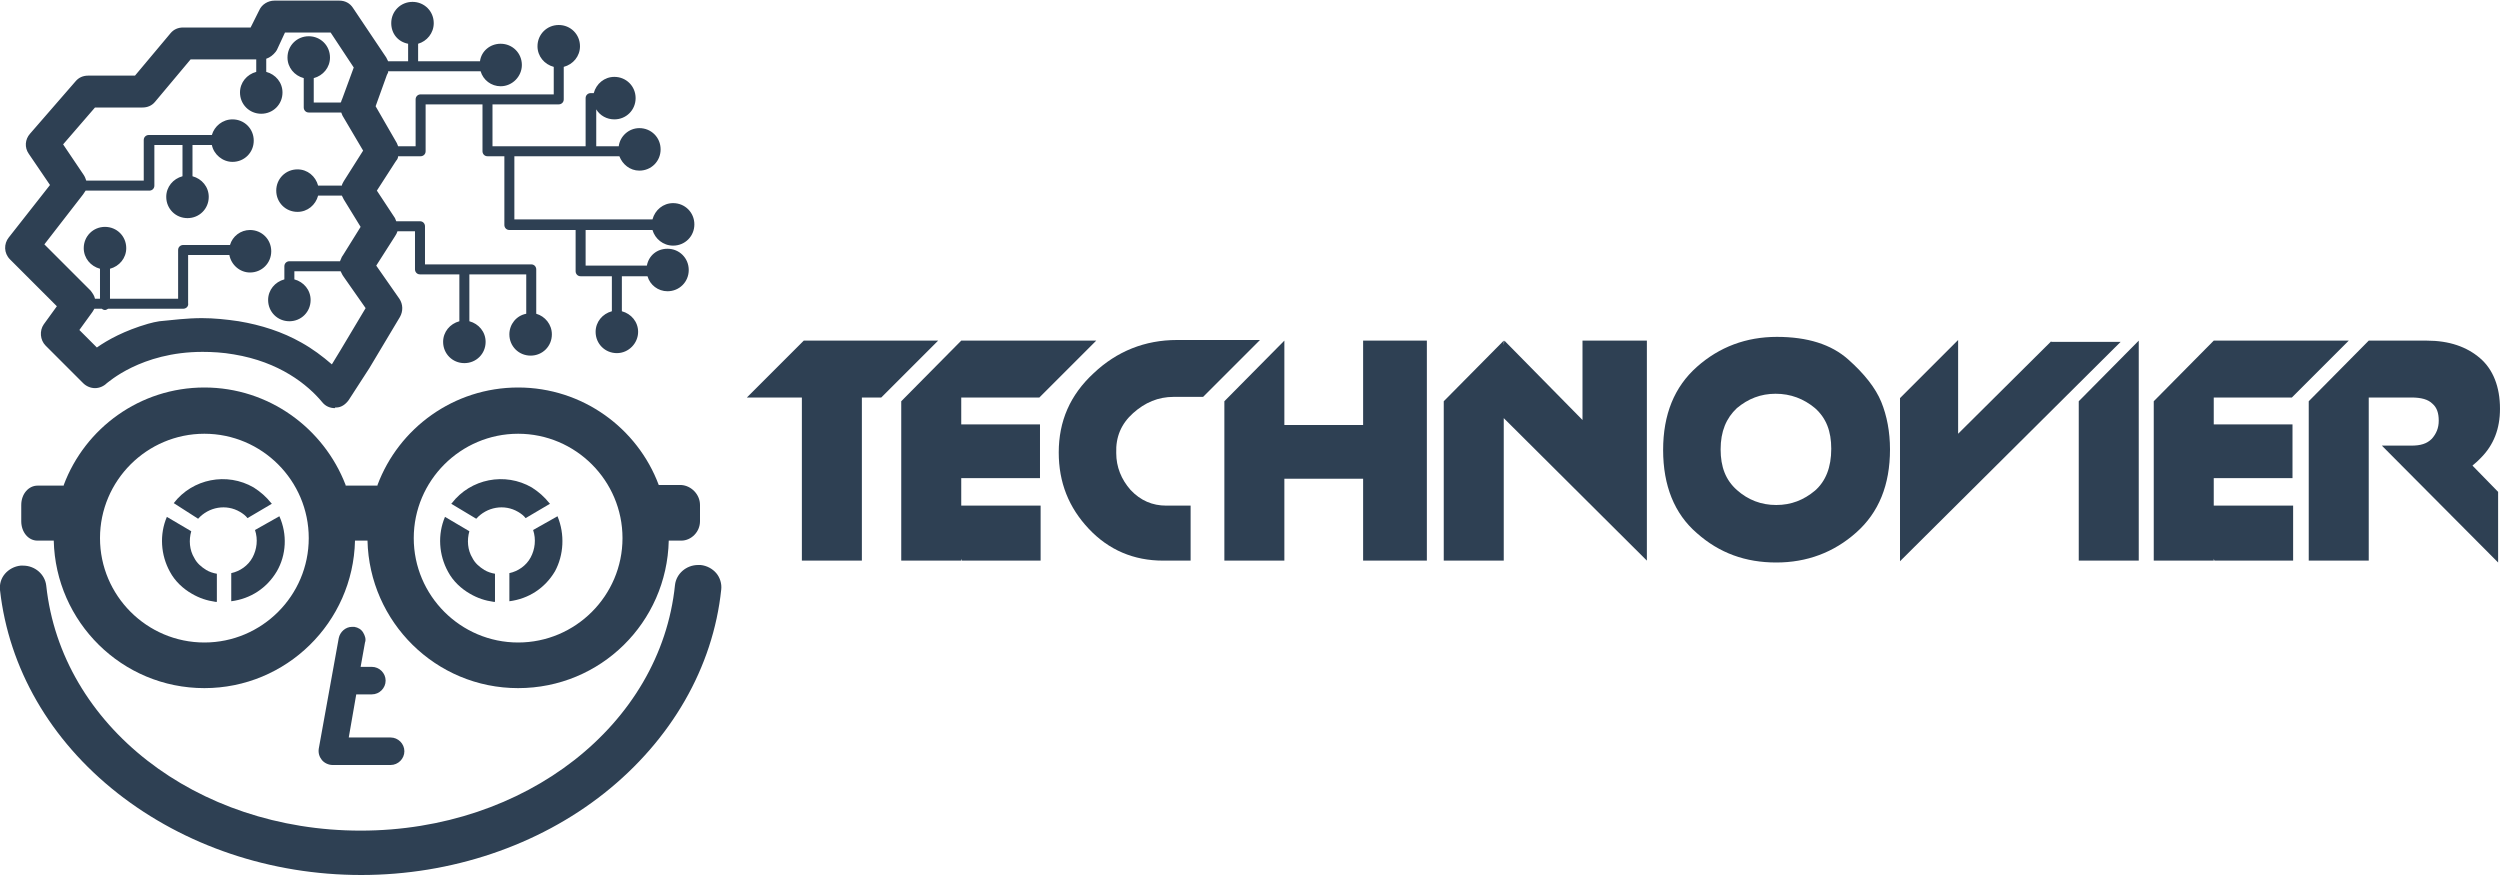
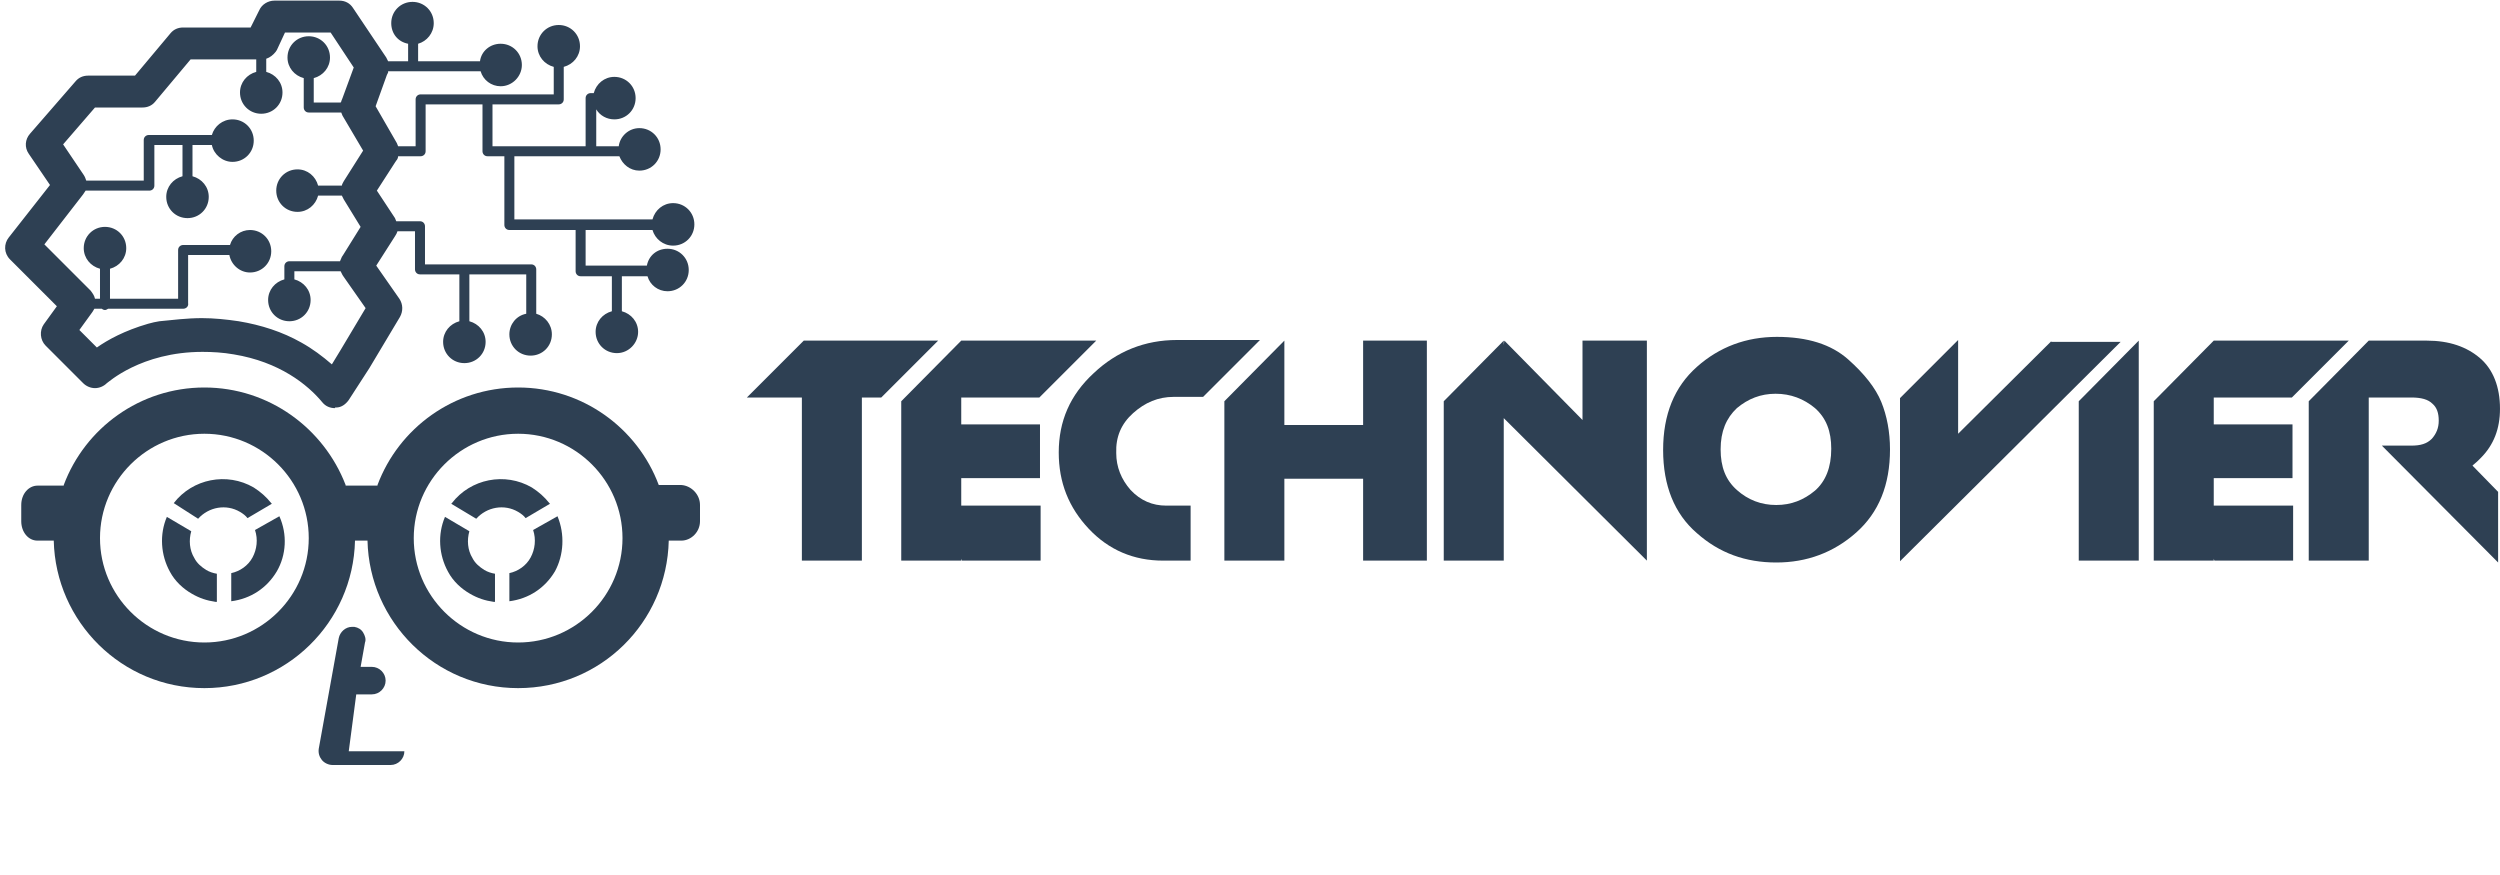
<svg xmlns="http://www.w3.org/2000/svg" width="400" height="140" viewBox="0 0 400 140" fill="none">
  <path d="M150.1 54.5H128.6L119.5 63.6H128.3V89.7H137.9V63.6H141L150.1 54.5Z" fill="#2E4053" />
  <path d="M153.799 76.5H166.399V67.9H153.799V63.6H166.299L175.399 54.5H153.799L144.199 64.2V89.7H153.799V89.4L153.899 89.7H166.499V80.9H153.799V76.5Z" fill="#2E4053" />
  <path d="M181.298 66.1C183.198 64.4 185.298 63.5 187.798 63.5H192.498L201.598 54.4H188.298C183.198 54.4 178.698 56.2 174.998 59.7C171.198 63.2 169.398 67.4 169.398 72.4C169.398 77.2 170.998 81.2 174.198 84.6C177.398 88 181.398 89.7 186.098 89.7H190.498V80.9H186.598C184.398 80.9 182.498 80.1 180.898 78.4C179.398 76.7 178.598 74.7 178.598 72.5C178.498 69.9 179.398 67.8 181.298 66.1Z" fill="#2E4053" />
  <path d="M218.098 68H205.498V54.5L195.898 64.2V89.7H205.498V76.6H218.098V89.7H228.298V54.5H218.098V68Z" fill="#2E4053" />
  <path d="M253.2 67.2L240.7 54.5L240.6 55.2V54.5L231 64.2V89.7H240.6V66.9L240.7 67L263.5 89.7V54.5H253.2V67.2Z" fill="#2E4053" />
  <path d="M295.7 57.5C293 55.1 289.2 53.9 284.3 53.9C279.4 53.9 275.1 55.5 271.5 58.7C267.9 61.9 266.1 66.3 266.1 72C266.1 77.7 267.9 82.2 271.5 85.3C275.1 88.5 279.3 90 284.2 90C289.1 90 293.4 88.4 297 85.2C300.6 82 302.4 77.6 302.4 71.9C302.4 69.1 301.9 66.5 301 64.3C300.1 62.1 298.3 59.8 295.7 57.5ZM290.4 78.5C288.6 80 286.6 80.8 284.2 80.8C281.8 80.8 279.7 80 277.9 78.4C276.1 76.8 275.3 74.7 275.3 71.9C275.3 69 276.2 66.9 277.9 65.3C279.7 63.8 281.7 63 284.1 63C286.5 63 288.6 63.8 290.4 65.3C292.2 66.9 293 69 293 71.8C293 74.8 292.1 77 290.4 78.5Z" fill="#2E4053" />
  <path d="M328.2 54.7V54.6L313.3 69.4V54.4L304 63.7V89.8L339.3 54.7H328.2Z" fill="#2E4053" />
  <path d="M332.6 89.7H342.2V54.5L332.6 64.2V89.7Z" fill="#2E4053" />
  <path d="M354.2 76.5H366.8V67.9H354.2V63.6H366.7L375.8 54.5H354.2L344.6 64.2V89.7H354.2V89.4L354.3 89.7H366.9V80.9H354.2V76.5Z" fill="#2E4053" />
  <path d="M395.598 74.5L395.698 74.4C396.098 74.1 396.498 73.7 396.898 73.3C398.998 71.2 399.998 68.6 399.998 65.4C399.998 61.9 398.898 59.1 396.798 57.3C394.698 55.5 391.898 54.5 388.298 54.5H378.998L369.398 64.2V89.7H378.998V63.6H385.798C387.398 63.6 388.498 63.9 389.198 64.6C389.898 65.2 390.198 66.1 390.198 67.3C390.198 68.5 389.798 69.4 389.098 70.2C388.298 71 387.298 71.3 385.798 71.3H381.498H381.098L399.698 90V78.7L395.598 74.5Z" fill="#2E4053" />
  <path d="M31.099 89.299C30.299 87.999 30.199 86.399 30.599 84.999L26.699 82.699C25.499 85.499 25.699 88.799 27.199 91.499C27.999 92.999 29.299 94.199 30.699 94.999C31.899 95.699 33.099 96.099 34.499 96.299H34.699V91.799C34.099 91.699 33.499 91.499 32.999 91.199C32.199 90.699 31.499 90.099 31.099 89.299Z" fill="#2E4053" />
  <path d="M40.4 89.2C39.7 90.5 38.4 91.4 37 91.7V96.2C40.1 95.8 42.7 94.1 44.3 91.4C45.8 88.8 46 85.5 44.7 82.6L40.8 84.8C41.3 86.3 41.1 87.9 40.4 89.2Z" fill="#2E4053" />
  <path d="M27.799 80.5L31.699 83C33.399 81.1 36.199 80.6 38.399 81.9C38.899 82.2 39.299 82.5 39.599 82.9L43.499 80.6L43.399 80.5C42.599 79.5 41.699 78.7 40.599 78C36.299 75.5 30.799 76.6 27.799 80.5Z" fill="#2E4053" />
  <path d="M75.599 89.299C74.799 87.999 74.699 86.399 75.099 84.999L71.199 82.699C69.999 85.499 70.199 88.799 71.699 91.499C72.499 92.999 73.799 94.199 75.199 94.999C76.399 95.699 77.599 96.099 78.999 96.299H79.199V91.799C78.599 91.699 77.999 91.499 77.499 91.199C76.699 90.699 75.999 90.099 75.599 89.299Z" fill="#2E4053" />
  <path d="M85.3 84.8C85.8 86.3 85.6 87.9 84.9 89.2C84.2 90.5 82.9 91.4 81.5 91.7V96.2C84.6 95.8 87.2 94.1 88.8 91.4C90.2 88.8 90.4 85.5 89.2 82.6L85.3 84.8Z" fill="#2E4053" />
  <path d="M84.099 82.9L87.999 80.6L87.899 80.5C87.099 79.5 86.199 78.7 85.099 78C80.799 75.5 75.299 76.6 72.299 80.5L72.199 80.6L76.199 83C77.899 81.1 80.699 80.6 82.899 81.9C83.399 82.2 83.799 82.5 84.099 82.9Z" fill="#2E4053" />
  <path d="M109 77.6H105.4C102 68.5 93.2 62 82.9 62C72.6 62 63.8 68.5 60.4 77.6V77.7H55.3V77.6C51.8 68.5 43 62 32.7 62C22.4 62 13.6 68.5 10.2 77.6V77.7H6C4.6 77.7 3.4 79 3.4 80.8V83.4C3.4 85.1 4.5 86.5 6 86.5H8.6C8.9 99.5 19.5 110.1 32.7 110.1C45.8 110.1 56.5 99.6 56.8 86.5H58.8C59.1 99.5 69.7 110.1 82.9 110.1C96.1 110.1 106.7 99.6 107 86.5H109C110.6 86.5 112 85.1 112 83.4V80.8C112 79.1 110.6 77.7 109 77.6ZM32.7 102.8C23.5 102.8 16 95.3 16 86.1C16 76.9 23.5 69.4 32.7 69.4C41.9 69.4 49.4 76.9 49.4 86.1C49.4 95.3 41.9 102.8 32.7 102.8ZM82.9 102.8C73.7 102.8 66.2 95.3 66.2 86.1C66.2 76.9 73.7 69.4 82.9 69.4C92.1 69.4 99.6 76.9 99.6 86.1C99.6 95.3 92.1 102.8 82.9 102.8Z" fill="#2E4053" />
  <path d="M9.099 49L6.999 51.9C6.299 52.9 6.399 54.4 7.299 55.3L13.299 61.3C13.799 61.8 14.499 62.1 15.199 62.1C15.899 62.1 16.599 61.8 17.099 61.3C17.199 61.3 22.499 56.3 32.399 56.3C33.999 56.3 35.699 56.4 37.399 56.7C44.699 57.9 49.199 61.5 51.599 64.4C52.099 65 52.799 65.3 53.599 65.3V65.2H53.699H53.799C54.599 65.2 55.299 64.7 55.799 64L59.099 58.9L63.999 50.7C64.499 49.8 64.499 48.7 63.899 47.8L60.199 42.5L63.199 37.8C63.399 37.5 63.499 37.3 63.599 37H66.399V43.1C66.399 43.5 66.699 43.9 67.199 43.9H73.499V51.4C71.999 51.8 70.899 53.1 70.899 54.7C70.899 56.6 72.399 58.1 74.299 58.1C76.199 58.1 77.699 56.6 77.699 54.7C77.699 53.1 76.599 51.8 75.099 51.4V43.9H84.199V50.2C82.599 50.5 81.499 51.9 81.499 53.5C81.499 55.4 82.999 56.9 84.899 56.9C86.799 56.9 88.299 55.4 88.299 53.5C88.299 51.9 87.199 50.6 85.799 50.2V43.1C85.799 42.7 85.499 42.3 84.999 42.3H67.999V36.2C67.999 35.8 67.699 35.4 67.199 35.4H63.399C63.299 35.2 63.299 35.1 63.199 34.9L60.299 30.5L63.199 26L63.399 25.7C63.599 25.5 63.699 25.2 63.699 25H67.299C67.699 25 68.099 24.7 68.099 24.2V16.7H77.199V24.2C77.199 24.6 77.499 25 77.999 25H80.699V36C80.699 36.4 80.999 36.8 81.499 36.8H92.099V43.4C92.099 43.8 92.399 44.2 92.899 44.2H97.899V49.8C96.399 50.2 95.299 51.5 95.299 53.1C95.299 55 96.799 56.5 98.699 56.5C100.599 56.5 102.099 54.9 102.099 53.1C102.099 51.5 100.999 50.2 99.499 49.8V44.2H103.599C103.999 45.6 105.299 46.6 106.799 46.6C108.699 46.6 110.199 45.1 110.199 43.2C110.199 41.3 108.699 39.8 106.799 39.8C105.099 39.8 103.799 40.9 103.499 42.5H93.699V36.8H104.399C104.799 38.2 106.099 39.3 107.699 39.3C109.599 39.3 111.099 37.8 111.099 35.9C111.099 34 109.599 32.5 107.699 32.5C106.099 32.5 104.799 33.6 104.399 35.1H82.299V25H99.099C99.599 26.3 100.799 27.3 102.299 27.3C104.199 27.3 105.699 25.8 105.699 23.9C105.699 22 104.199 20.5 102.299 20.5C100.599 20.5 99.199 21.8 98.999 23.4H95.399V17.5C95.999 18.5 97.099 19.1 98.299 19.1C100.199 19.1 101.699 17.6 101.699 15.7C101.699 13.8 100.199 12.3 98.299 12.3C96.699 12.3 95.399 13.4 94.999 14.9H94.499C94.099 14.9 93.699 15.2 93.699 15.7V23.4H78.799V16.7H89.399C89.799 16.7 90.199 16.4 90.199 15.9V10.7C91.699 10.3 92.799 9 92.799 7.4C92.799 5.5 91.299 4 89.399 4C87.499 4 85.999 5.5 85.999 7.4C85.999 9 87.099 10.3 88.599 10.7V15.1H67.299C66.899 15.1 66.499 15.4 66.499 15.9V23.4H63.699C63.599 23.2 63.599 23.1 63.499 22.9L60.099 17L61.899 12L62.099 11.6C62.099 11.5 62.099 11.5 62.099 11.4H66.099H76.899C77.299 12.8 78.599 13.8 80.099 13.8C81.999 13.8 83.499 12.2 83.499 10.4C83.499 8.5 81.999 7 80.099 7C78.399 7 76.999 8.2 76.799 9.8H66.899V7C68.299 6.6 69.399 5.3 69.399 3.7C69.399 1.8 67.899 0.3 65.999 0.3C64.099 0.3 62.599 1.8 62.599 3.7C62.599 5.4 63.699 6.7 65.299 7V9.8H62.099C61.999 9.6 61.899 9.4 61.799 9.2L56.499 1.3C55.999 0.5 55.199 0.1 54.299 0.1H43.899C42.899 0.1 41.899 0.7 41.499 1.6L40.099 4.4H29.299C28.499 4.4 27.799 4.7 27.299 5.3L21.599 12.1H14.099C13.299 12.1 12.599 12.4 12.099 13L4.799 21.4C3.999 22.3 3.899 23.6 4.599 24.6L7.999 29.6L1.399 38C0.599 39 0.599 40.5 1.599 41.5L9.099 49ZM24.799 16.3L30.499 9.5H40.999V11.5C39.499 11.9 38.399 13.2 38.399 14.8C38.399 16.7 39.899 18.2 41.799 18.2C43.699 18.2 45.199 16.7 45.199 14.8C45.199 13.2 44.099 11.9 42.599 11.5V9.4C43.199 9.2 43.699 8.8 44.099 8.3C44.199 8.2 44.199 8.1 44.299 8L45.599 5.2H52.899L56.599 10.8L54.799 15.7L54.599 16.2C54.599 16.3 54.599 16.3 54.499 16.4H50.199V12.5C51.699 12.1 52.799 10.8 52.799 9.2C52.799 7.3 51.299 5.8 49.399 5.8C47.499 5.8 45.999 7.3 45.999 9.2C45.999 10.8 47.099 12.1 48.599 12.5V17.2C48.599 17.6 48.899 18 49.399 18H54.599C54.699 18.2 54.699 18.3 54.799 18.5L58.099 24.1L54.999 29C54.899 29.2 54.699 29.5 54.699 29.7H50.899C50.499 28.2 49.199 27.1 47.599 27.1C45.699 27.1 44.199 28.6 44.199 30.5C44.199 32.4 45.699 33.9 47.599 33.9C49.199 33.9 50.499 32.8 50.899 31.3H54.699C54.799 31.5 54.899 31.7 54.999 31.9L57.699 36.3L54.899 40.8L54.699 41.1C54.599 41.3 54.499 41.6 54.399 41.8H46.299C45.899 41.8 45.499 42.1 45.499 42.6V44.7C43.999 45.1 42.899 46.4 42.899 48C42.899 49.9 44.399 51.4 46.299 51.4C48.199 51.4 49.699 49.9 49.699 48C49.699 46.4 48.599 45.1 47.099 44.7V43.4H54.499C54.599 43.6 54.699 43.8 54.799 44L54.999 44.3L58.499 49.3L54.499 56L53.099 58.3C51.599 57 49.999 55.8 48.199 54.8C45.199 53.1 41.799 52 38.199 51.4C36.199 51.1 34.199 50.9 32.299 50.9C29.899 50.9 27.599 51.2 25.499 51.4C24.899 51.5 24.399 51.6 23.699 51.8C19.899 52.9 17.199 54.4 15.499 55.6L12.699 52.8L14.799 49.9C14.899 49.7 14.999 49.6 15.099 49.4H16.299C16.399 49.5 16.599 49.6 16.799 49.6C16.999 49.6 17.099 49.5 17.299 49.4H29.299C29.799 49.4 30.199 49 30.099 48.5V40.8H36.699C36.999 42.4 38.399 43.6 39.999 43.6C41.899 43.6 43.399 42.1 43.399 40.2C43.399 38.3 41.899 36.8 39.999 36.8C38.499 36.8 37.199 37.8 36.799 39.2H29.299C28.899 39.2 28.499 39.5 28.499 40V47.8H17.599V43C19.099 42.6 20.199 41.3 20.199 39.7C20.199 37.8 18.699 36.3 16.799 36.3C14.899 36.3 13.399 37.8 13.399 39.7C13.399 41.3 14.499 42.6 15.999 43V47.8H15.199C15.099 47.3 14.799 46.9 14.499 46.5L7.099 39.1L13.299 31.1C13.399 30.9 13.599 30.7 13.699 30.5H23.899C24.299 30.5 24.699 30.2 24.699 29.7V23.2H29.199V28.2C27.699 28.6 26.599 29.9 26.599 31.5C26.599 33.4 28.099 34.9 29.999 34.9C31.899 34.9 33.399 33.4 33.399 31.5C33.399 29.9 32.299 28.6 30.799 28.2V23.2H33.899C34.199 24.7 35.599 25.9 37.199 25.9C39.099 25.9 40.599 24.4 40.599 22.5C40.599 20.6 39.099 19.1 37.199 19.1C35.599 19.1 34.299 20.2 33.899 21.6H23.799C23.399 21.6 22.999 21.9 22.999 22.4V28.9H13.799C13.699 28.6 13.599 28.3 13.399 28L10.099 23.1L15.199 17.2H22.799C23.599 17.2 24.299 16.9 24.799 16.3Z" fill="#2E4053" />
-   <path d="M112.099 90.4C111.999 90.4 111.799 90.4 111.699 90.4C109.799 90.4 108.199 91.8 107.999 93.6C105.699 116 83.999 132.9 57.699 132.9C31.399 132.9 9.799 116.1 7.399 93.7C7.199 91.9 5.599 90.5 3.699 90.5C3.599 90.5 3.399 90.5 3.299 90.5C2.299 90.6 1.399 91.1 0.799 91.8C0.199 92.5 -0.101 93.4 -0.001 94.4C1.399 106.9 7.999 118.4 18.799 126.9C29.499 135.3 43.299 140 57.799 140C72.199 140 86.099 135.3 96.699 126.9C107.399 118.4 114.099 106.8 115.399 94.3C115.499 93.4 115.199 92.4 114.599 91.7C113.999 91 113.099 90.5 112.099 90.4Z" fill="#2E4053" />
-   <path d="M58.1 101.199C57.8 100.699 57.3 100.399 56.7 100.299C56.6 100.299 56.4 100.299 56.3 100.299C55.3 100.299 54.4 101.099 54.2 102.099L51 119.799C50.9 120.499 51.1 121.099 51.5 121.599C51.9 122.099 52.6 122.399 53.2 122.399H62.5C63.7 122.399 64.7 121.399 64.7 120.199C64.7 118.999 63.7 117.999 62.5 117.999H55.8L57 111.099H59.5C60.7 111.099 61.7 110.099 61.7 108.899C61.7 107.699 60.7 106.699 59.5 106.699H57.7L58.4 102.799C58.6 102.299 58.4 101.699 58.1 101.199Z" fill="#2E4053" />
+   <path d="M58.1 101.199C57.8 100.699 57.3 100.399 56.7 100.299C56.6 100.299 56.4 100.299 56.3 100.299C55.3 100.299 54.4 101.099 54.2 102.099L51 119.799C50.9 120.499 51.1 121.099 51.5 121.599C51.9 122.099 52.6 122.399 53.2 122.399H62.5C63.7 122.399 64.7 121.399 64.7 120.199H55.8L57 111.099H59.5C60.7 111.099 61.7 110.099 61.7 108.899C61.7 107.699 60.7 106.699 59.5 106.699H57.7L58.4 102.799C58.6 102.299 58.4 101.699 58.1 101.199Z" fill="#2E4053" />
</svg>